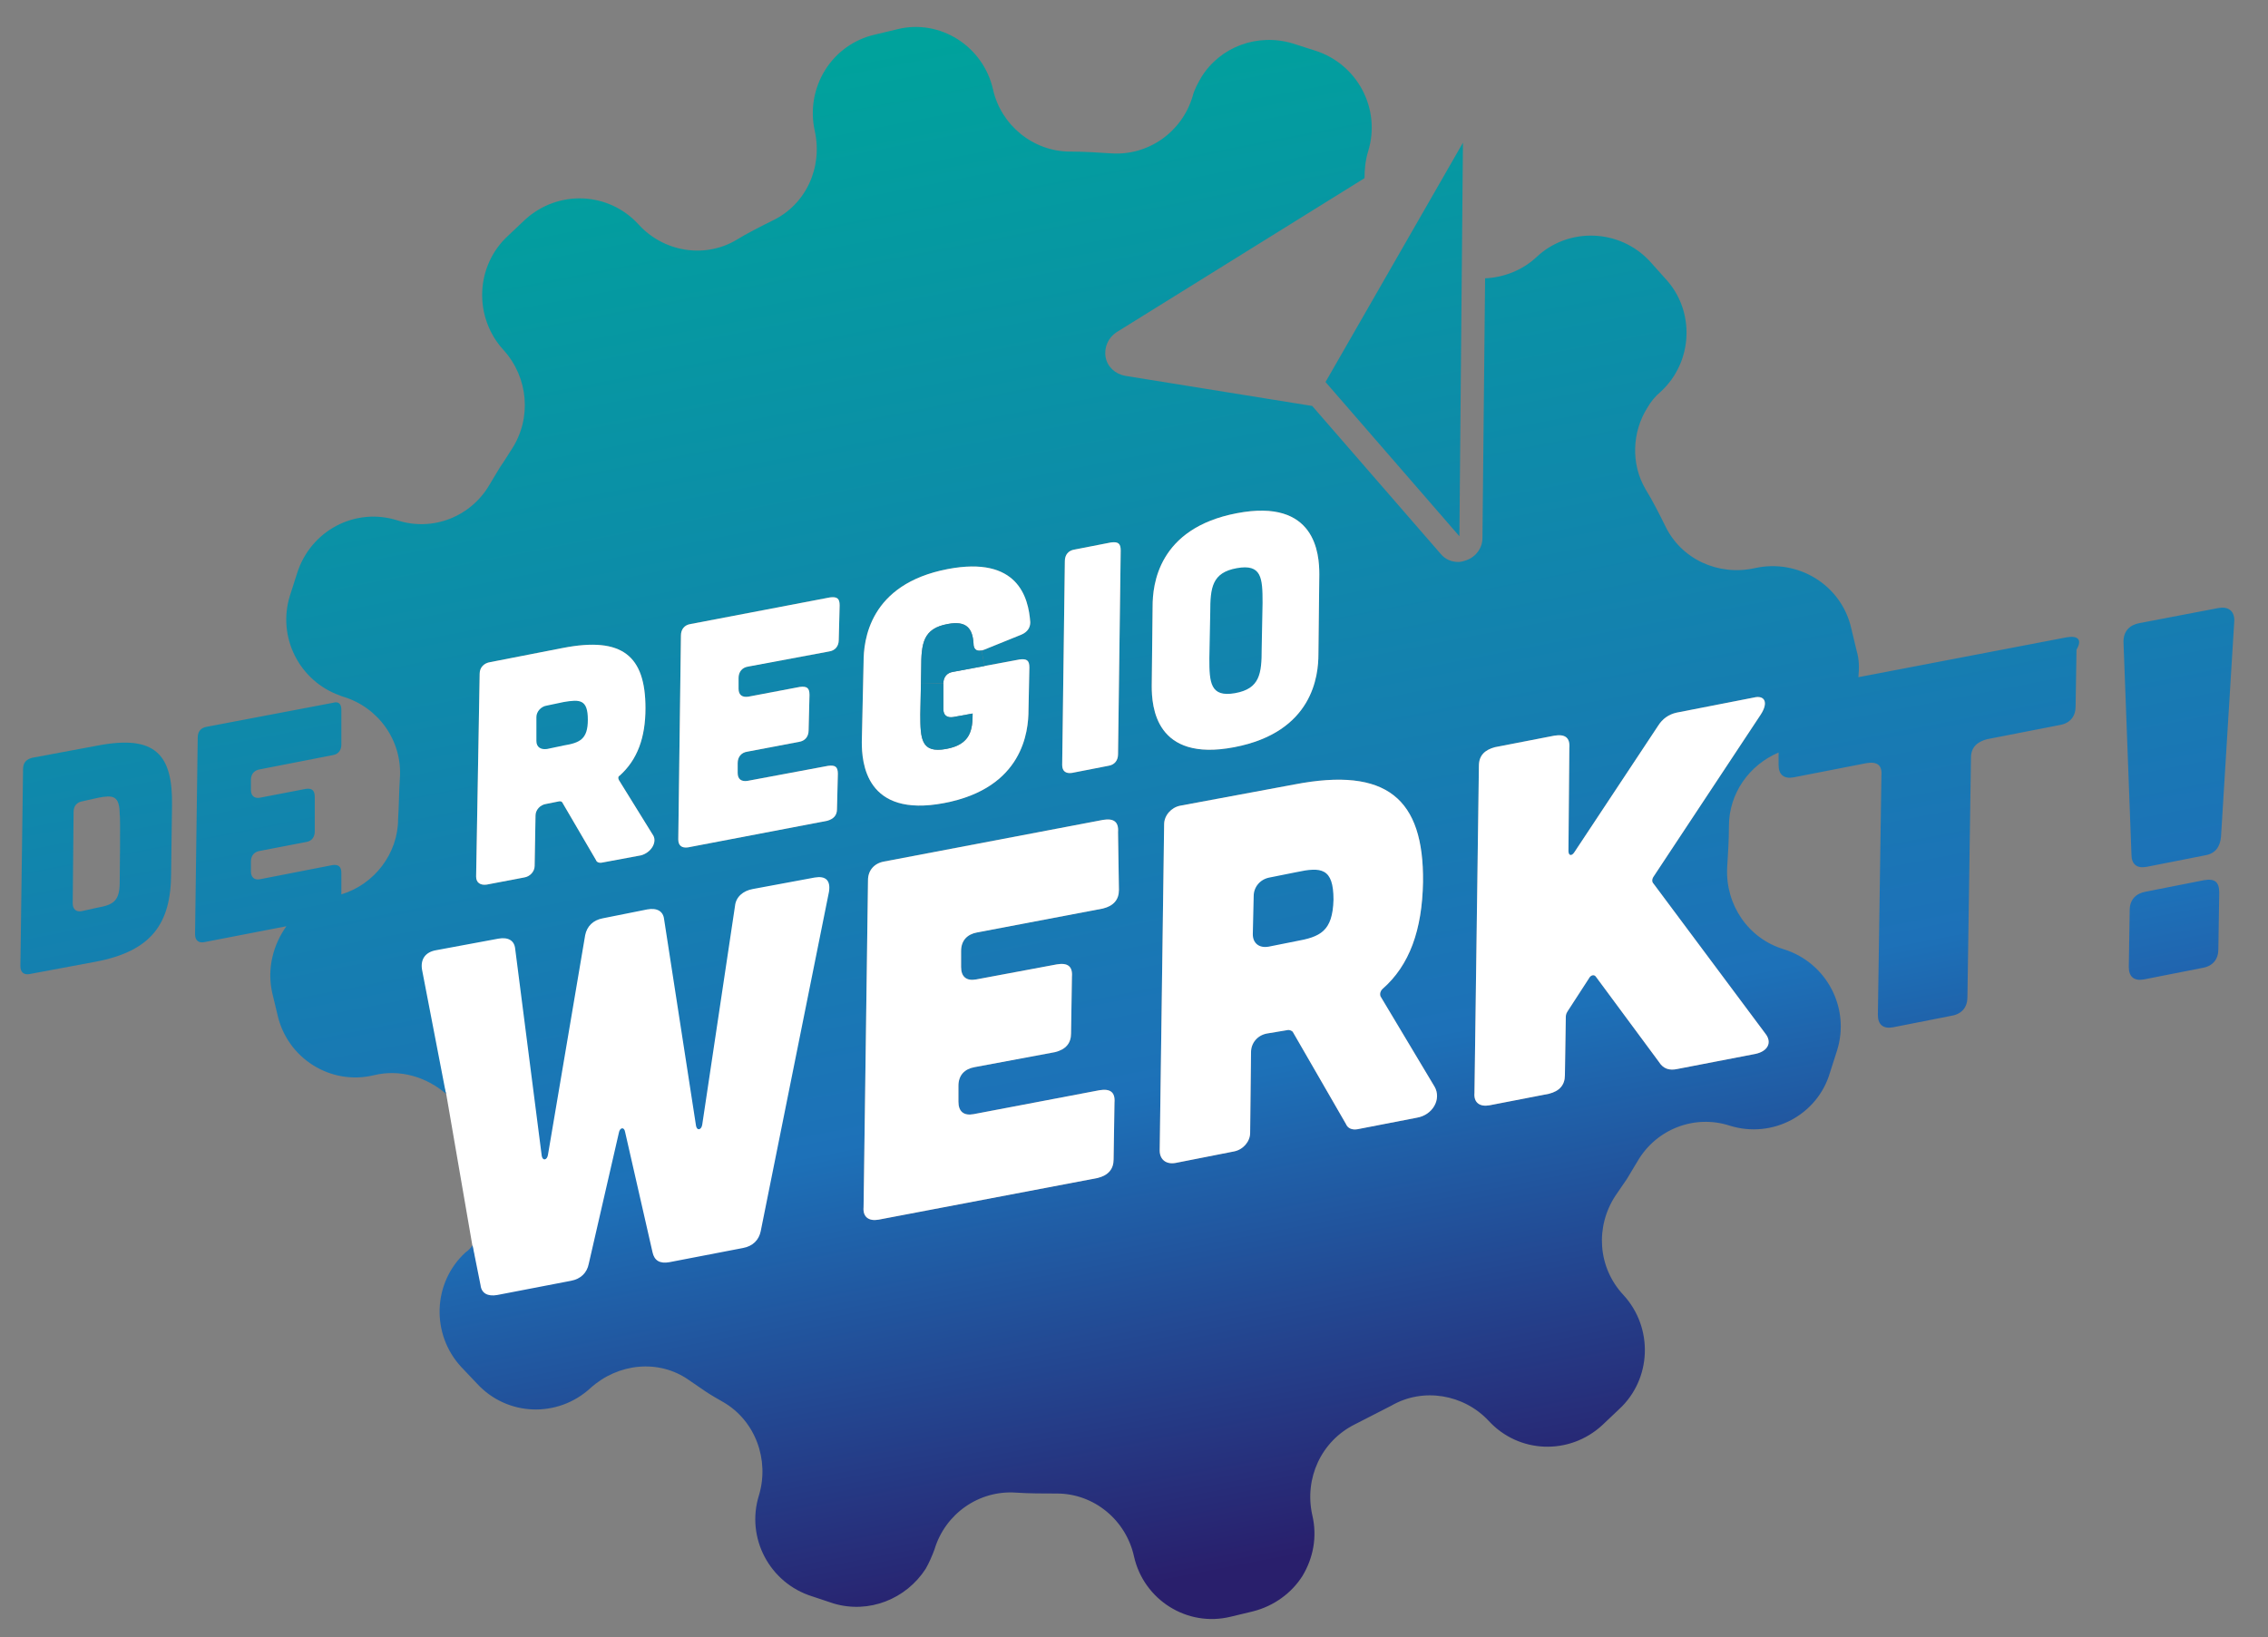
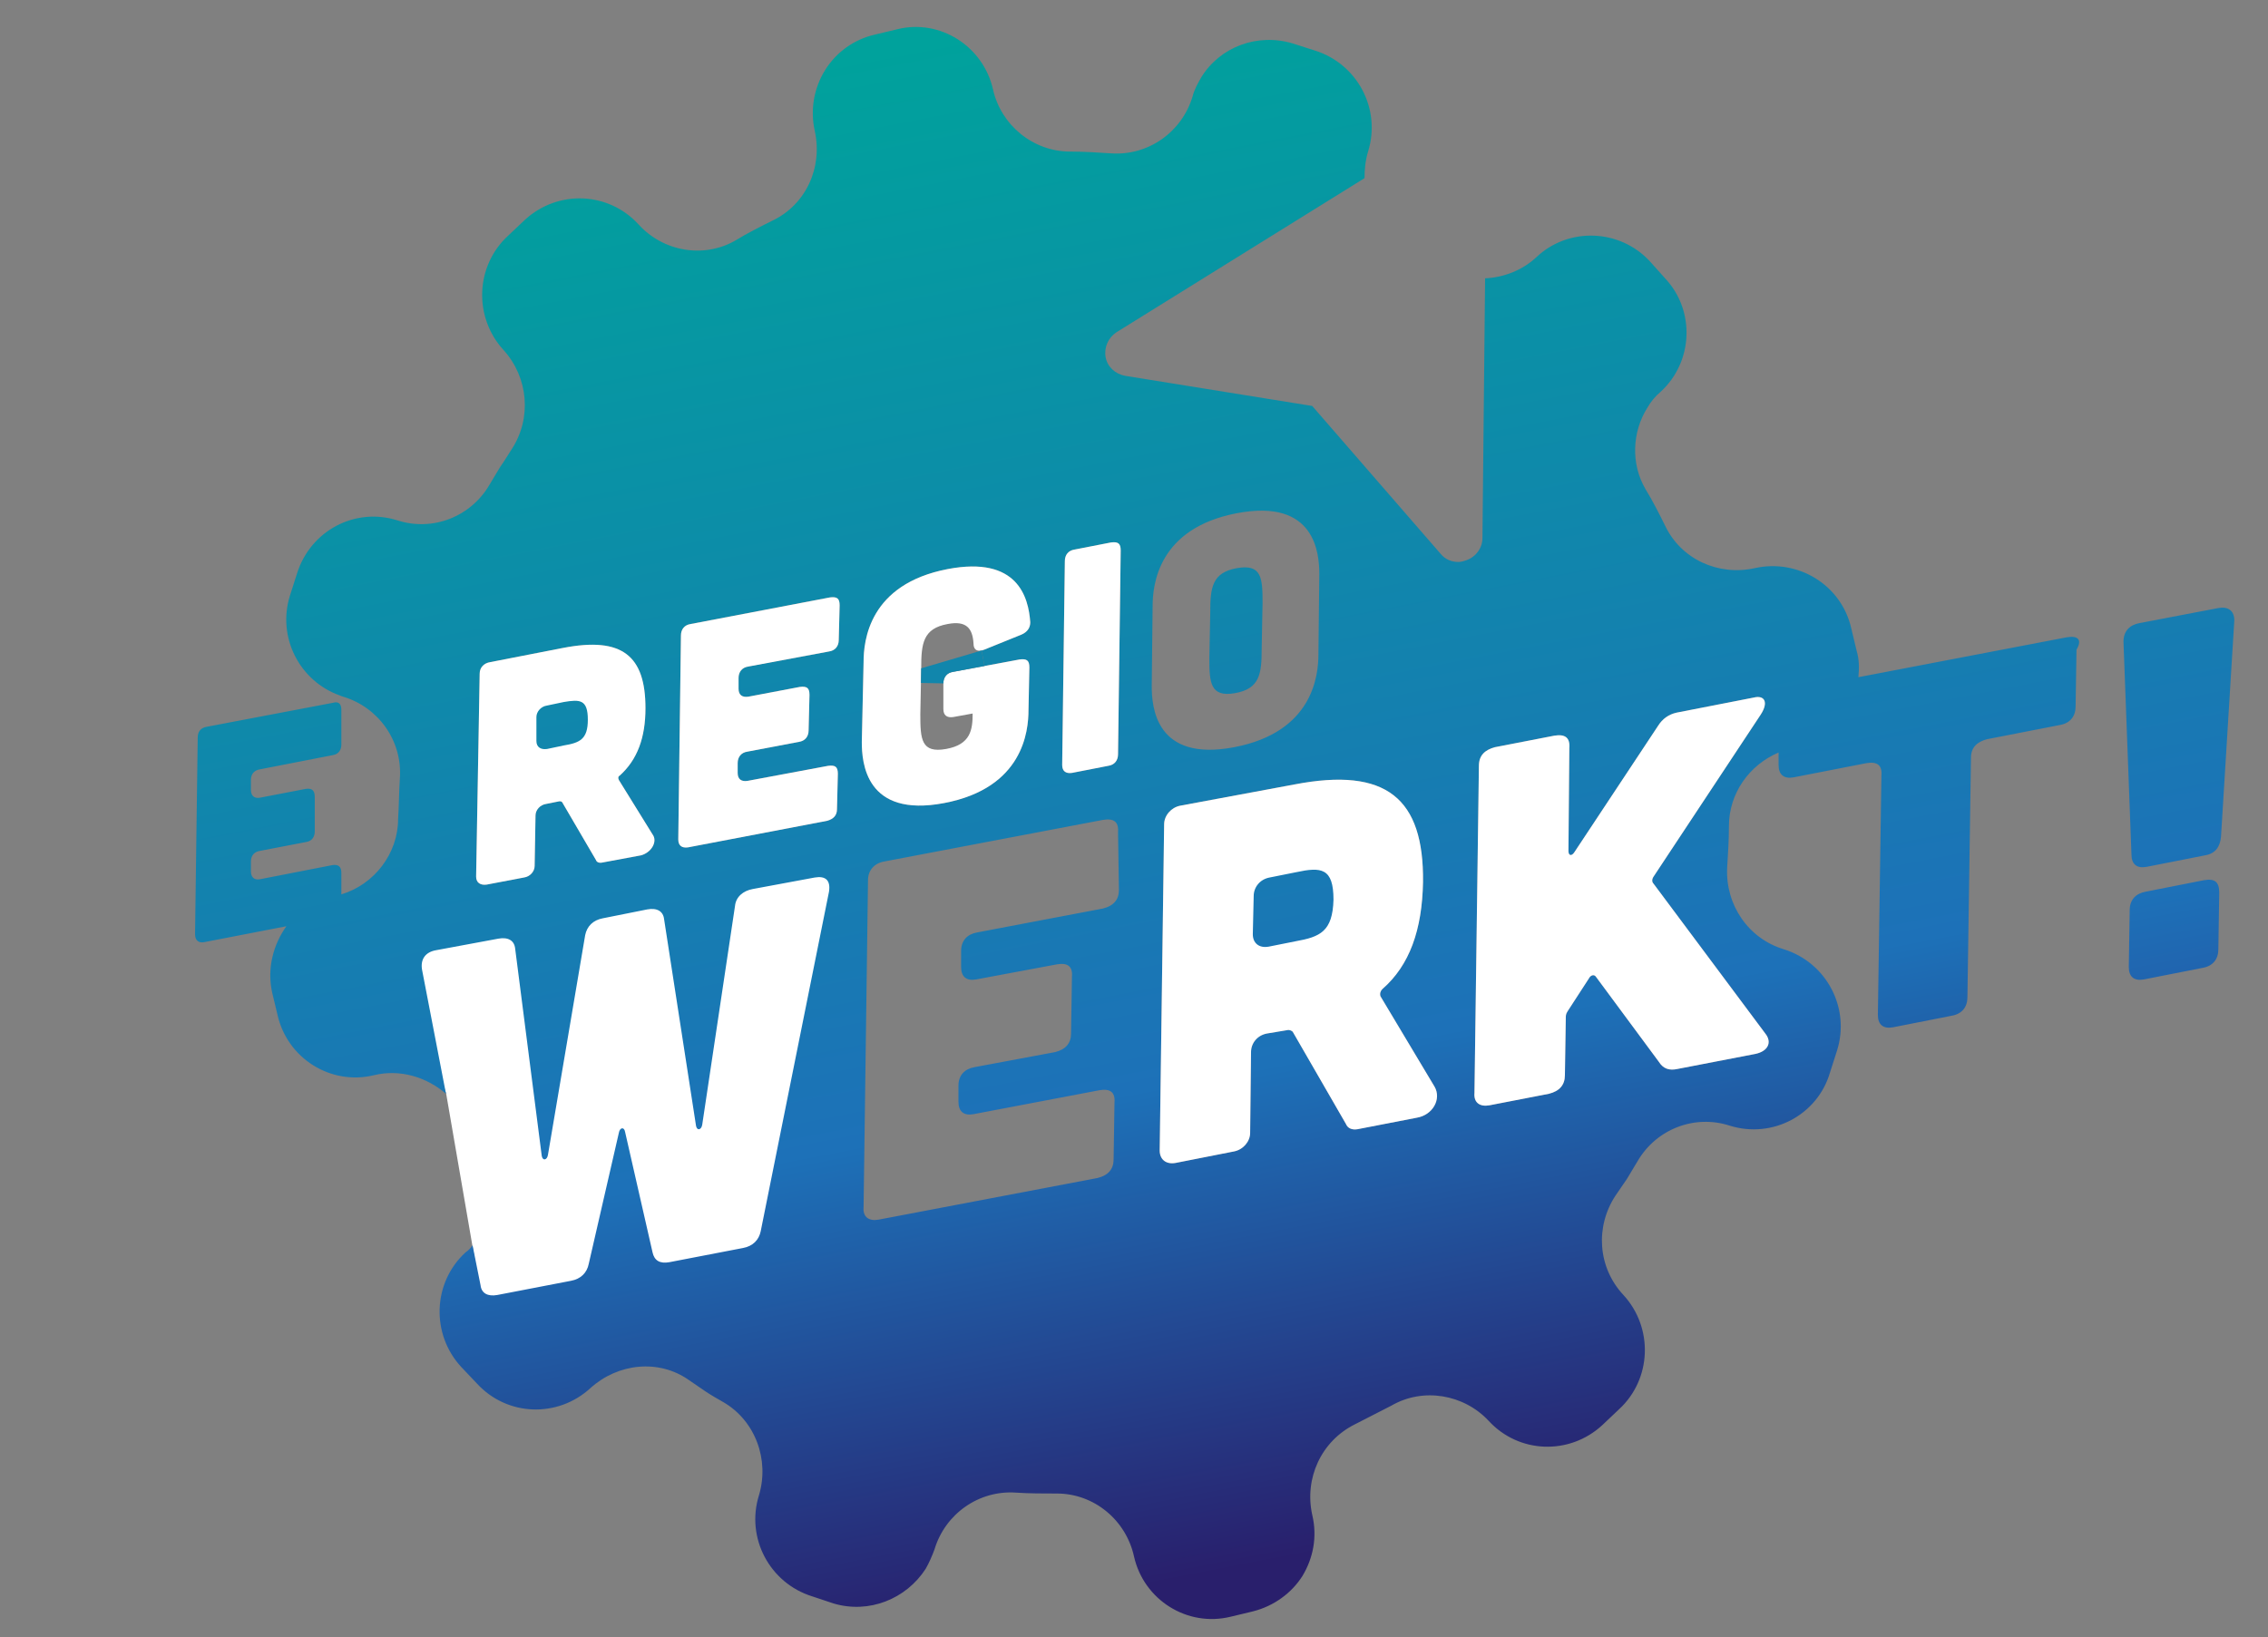
<svg xmlns="http://www.w3.org/2000/svg" id="Layer_1" data-name="Layer 1" viewBox="0 0 255.8 184.7">
  <rect x="0" y="0" width="255.8" height="184.7" fill="#808080" stroke="none" />
  <defs>
    <style>
      .cls-1 {
        fill: url(#linear-gradient);
      }

      .cls-2 {
        fill: #fff;
      }

      .cls-3 {
        fill: #1186ac;
      }

      .cls-4 {
        fill: url(#linear-gradient-8);
      }

      .cls-5 {
        fill: url(#linear-gradient-3);
      }

      .cls-6 {
        fill: url(#linear-gradient-4);
      }

      .cls-7 {
        fill: url(#linear-gradient-2);
      }

      .cls-8 {
        fill: url(#linear-gradient-6);
      }

      .cls-9 {
        fill: url(#linear-gradient-7);
      }

      .cls-10 {
        fill: url(#linear-gradient-5);
      }
    </style>
    <linearGradient id="linear-gradient" x1="111.56" y1="3.15" x2="146.55" y2="183.03" gradientUnits="userSpaceOnUse">
      <stop offset="0" stop-color="#00a29c" />
      <stop offset=".66" stop-color="#1d71b8" />
      <stop offset=".96" stop-color="#291f6c" />
    </linearGradient>
    <linearGradient id="linear-gradient-2" x1="50.34" y1="894.36" x2="85.33" y2="1074.24" gradientTransform="translate(0 -879.31)" gradientUnits="userSpaceOnUse">
      <stop offset="0" stop-color="#00a29c" />
      <stop offset=".66" stop-color="#1d71b8" />
      <stop offset=".96" stop-color="#312783" />
    </linearGradient>
    <linearGradient id="linear-gradient-3" x1="125.64" y1="879.72" x2="160.63" y2="1059.6" gradientTransform="translate(0 -879.31)" gradientUnits="userSpaceOnUse">
      <stop offset="0" stop-color="#00a29c" />
      <stop offset=".66" stop-color="#1d71b8" />
      <stop offset=".96" stop-color="#312783" />
    </linearGradient>
    <linearGradient id="linear-gradient-4" x1="-3.45" y1="904.83" x2="31.54" y2="1084.71" gradientTransform="translate(0 -879.31)" gradientUnits="userSpaceOnUse">
      <stop offset="0" stop-color="#00a29c" />
      <stop offset=".66" stop-color="#1d71b8" />
      <stop offset=".96" stop-color="#312783" />
    </linearGradient>
    <linearGradient id="linear-gradient-5" x1="125.87" y1="879.67" x2="160.86" y2="1059.55" gradientTransform="translate(0 -879.31)" gradientUnits="userSpaceOnUse">
      <stop offset="0" stop-color="#00a29c" />
      <stop offset=".66" stop-color="#1d71b8" />
      <stop offset=".96" stop-color="#312783" />
    </linearGradient>
    <linearGradient id="linear-gradient-6" x1="226.29" y1="860.14" x2="261.27" y2="1040.02" gradientTransform="translate(0 -879.31)" gradientUnits="userSpaceOnUse">
      <stop offset="0" stop-color="#00a29c" />
      <stop offset=".66" stop-color="#1d71b8" />
      <stop offset=".96" stop-color="#312783" />
    </linearGradient>
    <linearGradient id="linear-gradient-7" x1="221.26" y1="861.12" x2="256.25" y2="1041" gradientTransform="translate(0 -879.31)" gradientUnits="userSpaceOnUse">
      <stop offset="0" stop-color="#00a29c" />
      <stop offset=".66" stop-color="#1d71b8" />
      <stop offset=".96" stop-color="#312783" />
    </linearGradient>
    <linearGradient id="linear-gradient-8" x1="150.63" y1="874.86" x2="185.62" y2="1054.74" gradientTransform="translate(0 -879.31)" gradientUnits="userSpaceOnUse">
      <stop offset="0" stop-color="#00a29c" />
      <stop offset=".66" stop-color="#1d71b8" />
      <stop offset=".96" stop-color="#312783" />
    </linearGradient>
  </defs>
  <g id="Laag_1" data-name="Laag 1">
    <g>
      <polygon class="cls-2" points="50.32 123.38 53.89 144.07 53.32 150.84 83.68 145.51 90.37 144.85 96.01 95.41 44.25 104.19 50.32 123.38" />
      <g>
        <path class="cls-1" d="m233.1,71.9c1.2-.2,1.8.2,1.1,1.4l-.1,6.4c0,1.1-.6,1.9-1.8,2.1l-8.2,1.6c-1.1.3-1.8.9-1.8,2.1l-.4,27c0,1.1-.6,1.9-1.8,2.1l-6.6,1.3c-1.1.2-1.7-.3-1.7-1.4l.4-27c.1-1.2-.5-1.6-1.7-1.4l-8.2,1.6c-1.1.2-1.7-.3-1.7-1.4v-1.4c-3.3,1.4-5.6,4.6-5.6,8.3,0,1.6-.1,3.1-.2,4.7-.2,4.2,2.4,8,6.4,9.2,4.8,1.5,7.5,6.6,6,11.4l-.8,2.5c-1.4,4.8-6.5,7.5-11.3,6-4-1.3-8.3.4-10.4,4-.4.7-.8,1.3-1.2,2-.4.6-.9,1.3-1.3,1.9-2.3,3.5-2,8.1.9,11.2,3.4,3.7,3.2,9.5-.5,12.9l-1.9,1.8c-3.7,3.4-9.4,3.2-12.8-.5-2.8-3-7.4-3.8-11-1.7-1.4.7-2.7,1.4-4.1,2.1-3.8,1.9-5.7,6.1-4.8,10.2.6,2.5.1,4.9-1.1,6.9-1.2,1.9-3.2,3.4-5.6,4l-2.5.6c-4.9,1.2-9.8-1.9-10.9-6.8-.9-4.1-4.5-7.1-8.7-7.1-1.5,0-3.1,0-4.6-.1-4.2-.3-8,2.4-9.2,6.4-.3.8-.6,1.5-1,2.2-2.2,3.4-6.4,5.1-10.4,3.9l-2.4-.8c-4.8-1.5-7.5-6.6-6-11.4,1.2-4-.4-8.4-4-10.5-.7-.4-1.4-.8-2-1.2s-1.3-.9-1.9-1.3c-3.4-2.4-8-1.9-11.1.9-3.7,3.4-9.4,3.2-12.8-.5l-1.8-1.9c-3.4-3.7-3.2-9.5.5-12.9.3-.2.6-.5.8-.8l.9,4.5c.1.9.8,1.3,1.9,1.1l8.3-1.6c1.1-.2,1.8-.9,2-1.9l3.4-14.8c.1-.6.6-.7.7-.1l3.1,13.6c.2.9.8,1.3,1.9,1.1l8.3-1.6c1.1-.2,1.8-.9,2-1.9l7.7-38.3c.2-1.3-.4-1.8-1.6-1.6l-7,1.3c-1.1.2-1.9.9-2,1.9l-3.7,24.7c-.1.6-.6.7-.7.1l-3.6-23.3c-.1-.9-.8-1.3-1.9-1.1l-5,1c-1.1.2-1.8.9-2,1.9l-4.2,24.8c-.1.6-.6.7-.7.1l-3-23.4c-.1-.9-.8-1.3-1.9-1.1l-7,1.3c-1.2.2-1.8,1-1.6,2.2l2.7,14c-2.2-1.9-5.2-2.8-8.1-2.1-4.9,1.2-9.8-1.9-10.9-6.8l-.6-2.5c-.6-2.7.1-5.4,1.6-7.5l-9.3,1.8c-.6.1-1-.2-1-.9l.3-22.2c0-.7.4-1.1,1-1.2l14.2-2.7c.21-.06.39-.08.53-.05.32.07.47.36.47.85v3.9c0,.6-.3,1.1-1,1.2l-8.2,1.6c-.6.1-1,.5-1,1.2v1.1c0,.7.4,1,1,.9l5.2-1c.7-.1,1,.2,1,.9v3.9c0,.6-.3,1.1-1,1.2l-5.2,1c-.6.1-1,.5-1,1.2v1.1c0,.7.4,1,1,.9l8.2-1.6c.7-.1,1,.2,1,.9v2.4c3.7-1.1,6.4-4.6,6.4-8.5.1-1.5.1-3.1.2-4.6.3-4.2-2.4-8-6.4-9.2-.13-.04-.25-.08-.38-.14-4.56-1.63-7.08-6.59-5.62-11.26l.8-2.5c1.5-4.8,6.5-7.5,11.3-6,4,1.3,8.3-.4,10.4-4,.4-.7.8-1.3,1.2-2,.5-.7.9-1.4,1.3-2,2.3-3.5,1.9-8.1-.9-11.2-3.4-3.7-3.2-9.5.5-12.9l1.9-1.8c3.7-3.4,9.4-3.2,12.8.5,2.8,3.1,7.4,3.9,11,1.8,1.3-.8,2.7-1.5,4.1-2.2,3.8-1.8,5.7-6,4.8-10.1-1.1-4.9,1.9-9.8,6.8-10.9l2.5-.6c4.8-1.2,9.7,1.9,10.8,6.8.9,4,4.5,7,8.7,7,1.5,0,3.1.1,4.6.2,4.2.3,8-2.4,9.2-6.4.2-.8.6-1.5,1-2.2,2.1-3.4,6.3-5,10.3-3.8l2.5.8c4.8,1.5,7.5,6.6,6,11.4-.3,1-.4,2-.4,3l-28,17.4c-.9.6-1.4,1.7-1.2,2.8s1.1,1.9,2.2,2.1l21.1,3.4,14.5,16.7c.5.6,1.2.9,2,.9.3,0,.6-.1.9-.2,1.1-.4,1.8-1.4,1.8-2.5l.3-29.3c2.1-.1,4.2-.9,5.8-2.4,3.6-3.4,9.4-3.2,12.8.5l1.7,1.9c3.4,3.6,3.2,9.4-.5,12.8-.6.5-1.1,1.1-1.5,1.8-1.7,2.7-1.9,6.3-.2,9.2.8,1.3,1.5,2.7,2.2,4.1,1.8,3.8,6,5.7,10.1,4.8,4.9-1.1,9.8,1.9,10.9,6.8l.6,2.5c.3,1,.3,2,.2,3l23.5-4.5Zm-35.1,47c1.4-.3,1.9-1.3,1.1-2.3l-12.6-16.9c-.2-.2-.2-.5,0-.8l12.1-18.3c.9-1.4.4-2.2-.8-1.9l-8.7,1.7c-.9.2-1.6.7-2.1,1.5l-9.4,14.2c-.3.5-.7.5-.7-.1l.1-11.6c.1-1.2-.5-1.6-1.7-1.4l-6.7,1.3c-1.1.3-1.8.9-1.8,2.1l-.5,36.9c-.1,1.1.6,1.6,1.7,1.4l6.7-1.3c1.2-.3,1.8-1,1.8-2.1l.1-6.4c0-.3,0-.5.2-.8l2.4-3.7c.2-.4.6-.5.8-.2l7.1,9.6c.5.8,1.2,1,2.1.8l8.8-1.7Zm-38.2,7.2c1.8-.3,2.8-2.1,2-3.5l-6.1-10.2c-.1-.3,0-.6.2-.8,3.1-2.7,4.5-6.7,4.6-12.1.1-9.4-4.1-13-14.5-11l-12.9,2.4c-1,.2-1.8,1.1-1.8,2.1l-.5,36.8c0,1,.7,1.6,1.8,1.4l6.6-1.3c1-.2,1.8-1.1,1.8-2.1l.1-9.1c0-1,.7-1.9,1.8-2.1l2.4-.4c.2,0,.4.1.5.2l6,10.4c.2.5.7.7,1.3.6l6.7-1.3Zm-11.1-52.3l.1-9c0-2.3-.4-8.6-9.3-6.9s-9.5,8.1-9.5,10.5l-.1,9c0,2.3.4,8.6,9.3,6.9s9.5-8.1,9.5-10.5Zm-22.6,11.3l.3-23c0-.8-.3-1-1.1-.9l-4.1.8c-.7.1-1.1.6-1.1,1.3l-.3,23c0,.7.4,1,1.1.9l4.1-.8c.7-.1,1.1-.6,1.1-1.3Zm.1,15.3l-.1-6.5c.1-1.2-.5-1.6-1.7-1.4l-24.7,4.7c-1.1.2-1.8,1-1.8,2.1l-.5,36.9c-.1,1.1.6,1.6,1.7,1.4l24.7-4.7c1.2-.3,1.8-1,1.8-2.1l.1-6.4c.1-1.2-.5-1.6-1.7-1.4l-14.2,2.7c-1.1.2-1.7-.3-1.7-1.4v-1.8c0-1.2.7-1.9,1.8-2.1l9.1-1.7c1.2-.3,1.8-1,1.8-2.1l.1-6.4c.1-1.2-.5-1.6-1.7-1.4l-9.1,1.7c-1.1.2-1.7-.3-1.7-1.4v-1.8c0-1.2.7-1.9,1.8-2.1l14.2-2.7c1.2-.3,1.8-1,1.8-2.1Zm-10.2-20.3l.1-4.8c0-.8-.3-1-1.1-.9l-3.96.74-.33-1.75c.09-.02.19-.05.29-.09l4.2-1.7c.7-.3,1-.8,1-1.4-.2-2.8-1.4-7.5-9.3-6-8.9,1.7-9.5,8.1-9.5,10.5l-.2,9c0,2.3.4,8.6,9.3,6.9s9.5-8.1,9.5-10.5Zm-21.4-7.9l.1-3.9c0-.8-.3-1-1.1-.9l-15.7,3c-.7.1-1.1.6-1.1,1.3l-.3,23c0,.7.4,1,1.1.9l15.7-3c.7-.2,1.1-.6,1.1-1.3l.1-4c0-.8-.3-1-1.1-.9l-9.1,1.7c-.7.1-1.1-.2-1.1-.9v-1.1c0-.7.4-1.2,1.1-1.3l5.8-1.1c.7-.1,1.1-.6,1.1-1.3l.1-4c0-.8-.3-1-1.1-.9l-5.8,1.1c-.7.1-1.1-.2-1.1-.9v-1.2c0-.7.4-1.2,1.1-1.3l9.1-1.7c.7-.1,1.1-.6,1.1-1.3Zm-22.3,24.3c1.1-.3,1.8-1.4,1.4-2.2l-3.9-6.3c-.1-.2-.1-.4.1-.5,2-1.8,2.9-4.3,2.9-7.6,0-5.9-2.6-8.1-9.3-6.8l-8.2,1.6c-.7.1-1.2.6-1.2,1.3l-.4,22.9c0,.7.5,1,1.2.9l4.2-.8c.7-.1,1.2-.7,1.2-1.3l.1-5.7c0-.6.5-1.2,1.2-1.3l1.5-.3c.1,0,.2,0,.3.1l3.8,6.5c.1.3.4.4.8.3l4.3-.8Z" />
        <path class="cls-2" d="m199.1,116.6c.8,1,.3,2-1.1,2.3l-8.8,1.7c-.9.2-1.6,0-2.1-.8l-7.1-9.6c-.2-.3-.6-.2-.8.2l-2.4,3.7c-.2.3-.2.5-.2.8l-.1,6.4c0,1.1-.6,1.8-1.8,2.1l-6.7,1.3c-1.1.2-1.8-.3-1.7-1.4l.5-36.9c0-1.2.7-1.8,1.8-2.1l6.7-1.3c1.2-.2,1.8.2,1.7,1.4l-.1,11.6c0,.6.4.6.7.1l9.4-14.2c.5-.8,1.2-1.3,2.1-1.5l8.7-1.7c1.2-.3,1.7.5.8,1.9l-12.1,18.3c-.2.3-.2.6,0,.8l12.6,16.9Z" />
        <path class="cls-2" d="m161.8,122.6c.8,1.4-.2,3.2-2,3.5l-6.7,1.3c-.6.1-1.1-.1-1.3-.6l-6-10.4c-.1-.1-.3-.2-.5-.2l-2.4.4c-1.1.2-1.8,1.1-1.8,2.1l-.1,9.1c0,1-.8,1.9-1.8,2.1l-6.6,1.3c-1.1.2-1.8-.4-1.8-1.4l.5-36.8c0-1,.8-1.9,1.8-2.1l12.9-2.4c10.4-2,14.6,1.6,14.5,11-.1,5.4-1.5,9.4-4.6,12.1-.2.2-.3.5-.2.8l6.1,10.2Z" />
-         <path class="cls-2" d="m148.8,64.8l-.1,9c0,2.4-.6,8.8-9.5,10.5s-9.3-4.6-9.3-6.9l.1-9c0-2.4.6-8.8,9.5-10.5s9.3,4.6,9.3,6.9Z" />
        <path class="cls-2" d="m126.4,62.1l-.3,23c0,.7-.4,1.2-1.1,1.3l-4.1.8c-.7.1-1.1-.2-1.1-.9l.3-23c0-.7.4-1.2,1.1-1.3l4.1-.8c.8-.1,1.1.1,1.1.9Z" />
-         <path class="cls-2" d="m126.1,93.9l.1,6.5c0,1.1-.6,1.8-1.8,2.1l-14.2,2.7c-1.1.2-1.8.9-1.8,2.1v1.8c0,1.1.6,1.6,1.7,1.4l9.1-1.7c1.2-.2,1.8.2,1.7,1.4l-.1,6.4c0,1.1-.6,1.8-1.8,2.1l-9.1,1.7c-1.1.2-1.8.9-1.8,2.1v1.8c0,1.1.6,1.6,1.7,1.4l14.2-2.7c1.2-.2,1.8.2,1.7,1.4l-.1,6.4c0,1.1-.6,1.8-1.8,2.1l-24.7,4.7c-1.1.2-1.8-.3-1.7-1.4l.5-36.9c0-1.1.7-1.9,1.8-2.1l24.7-4.7c1.2-.2,1.8.2,1.7,1.4Z" />
        <path class="cls-2" d="m116.1,75.3l-.1,4.8c0,2.4-.6,8.8-9.5,10.5s-9.3-4.6-9.3-6.9l.2-9c0-2.4.6-8.8,9.5-10.5,7.9-1.5,9.1,3.2,9.3,6,0,.6-.3,1.1-1,1.4l-4.2,1.7c-.1.04-.2.07-.29.09-.61.12-.91-.18-.91-.79-.1-1.7-.8-2.6-2.9-2.2-2.8.5-3,2.2-3,5l-.03,1.65-.07,3.55c0,2.8.1,4.4,2.9,3.9s3-2.2,3-4l-2.2.4c-.7.1-1.1-.2-1.1-.9v-2.9c0-.7.4-1.2,1.1-1.3l3.54-.66,3.96-.74c.8-.1,1.1.1,1.1.9Z" />
-         <path class="cls-3" d="m110.71,73.39l.33,1.75-3.54.66c-.7.1-1.1.6-1.1,1.3l-2.53-.05.03-1.65c0-2.8.2-4.5,3-5,2.1-.4,2.8.5,2.9,2.2,0,.61.3.91.91.79Z" />
-         <path class="cls-3" d="m107.5,80.9l2.2-.4c0,1.8-.2,3.5-3,4s-2.9-1.1-2.9-3.9l.07-3.55,2.53.05v2.9c0,.7.4,1,1.1.9Z" />
+         <path class="cls-3" d="m110.71,73.39l.33,1.75-3.54.66c-.7.1-1.1.6-1.1,1.3l-2.53-.05.03-1.65Z" />
        <path class="cls-2" d="m94.7,68.3l-.1,3.9c0,.7-.4,1.2-1.1,1.3l-9.1,1.7c-.7.1-1.1.6-1.1,1.3v1.2c0,.7.4,1,1.1.9l5.8-1.1c.8-.1,1.1.1,1.1.9l-.1,4c0,.7-.4,1.2-1.1,1.3l-5.8,1.1c-.7.1-1.1.6-1.1,1.3v1.1c0,.7.4,1,1.1.9l9.1-1.7c.8-.1,1.1.1,1.1.9l-.1,4c0,.7-.4,1.1-1.1,1.3l-15.7,3c-.7.1-1.1-.2-1.1-.9l.3-23c0-.7.4-1.2,1.1-1.3l15.7-3c.8-.1,1.1.1,1.1.9Z" />
        <path class="cls-2" d="m73.7,94.3c.4.8-.3,1.9-1.4,2.2l-4.3.8c-.4.1-.7,0-.8-.3l-3.8-6.5c-.1-.1-.2-.1-.3-.1l-1.5.3c-.7.1-1.2.7-1.2,1.3l-.1,5.7c0,.6-.5,1.2-1.2,1.3l-4.2.8c-.7.1-1.2-.2-1.2-.9l.4-22.9c0-.7.5-1.2,1.2-1.3l8.2-1.6c6.7-1.3,9.3.9,9.3,6.8,0,3.3-.9,5.8-2.9,7.6-.2.1-.2.3-.1.5l3.9,6.3Z" />
      </g>
      <path class="cls-7" d="m63.6,79.2l-1.9.4c-.7.1-1.2.7-1.2,1.3v2.7c0,.7.5,1,1.2.9l1.9-.4c1.8-.3,2.7-.7,2.7-2.9,0-2.3-.9-2.3-2.7-2Z" />
      <path class="cls-5" d="m139.3,78.2c2.8-.5,3-2.2,3-5l.1-5.2c0-2.8-.1-4.4-2.9-3.9-2.8.5-3,2.2-3,5l-.1,5.2c0,2.7.1,4.4,2.9,3.9Z" />
-       <path class="cls-6" d="m11.1,84.1l-7.5,1.4c-.7.2-1,.6-1,1.3l-.3,22.2c0,.7.4,1,1,.9l7.5-1.4c6.3-1.2,8.5-4.3,8.5-10l.1-7.6c.1-5.8-1.9-8-8.3-6.8Zm2.4,15.5c0,2.1-.8,2.5-2.5,2.8l-1.8.4c-.6.1-1-.2-1-.9l.1-10.3c0-.7.4-1.1,1-1.2l1.8-.4c1.6-.3,2.4-.3,2.4,1.9.1,0,0,7.6,0,7.7Z" />
      <path class="cls-10" d="m146.2,98.4l-3,.6c-1.1.2-1.8,1.1-1.8,2.1l-.1,4.3c0,1,.7,1.6,1.8,1.4l3-.6c2.8-.5,4.2-1.1,4.3-4.7,0-3.6-1.4-3.7-4.2-3.1Z" />
      <path class="cls-8" d="m250.2,68.6l-8.9,1.7c-1.1.2-1.8.9-1.8,2.1l.9,24c0,1.1.6,1.6,1.7,1.4l6.6-1.3c1.2-.2,1.7-1,1.8-2.1l1.5-24.4c0-1.1-.7-1.6-1.8-1.4Z" />
      <path class="cls-9" d="m248.6,99.3l-6.6,1.3c-1.1.2-1.8.9-1.8,2.1l-.1,6.4c0,1.1.6,1.6,1.7,1.4l6.6-1.3c1.2-.2,1.8-1,1.8-2.1l.1-6.4c0-1.2-.5-1.6-1.7-1.4Z" />
-       <polygon class="cls-4" points="164.6 60.5 165 16.1 149.5 43.1 164.6 60.5" />
    </g>
  </g>
</svg>